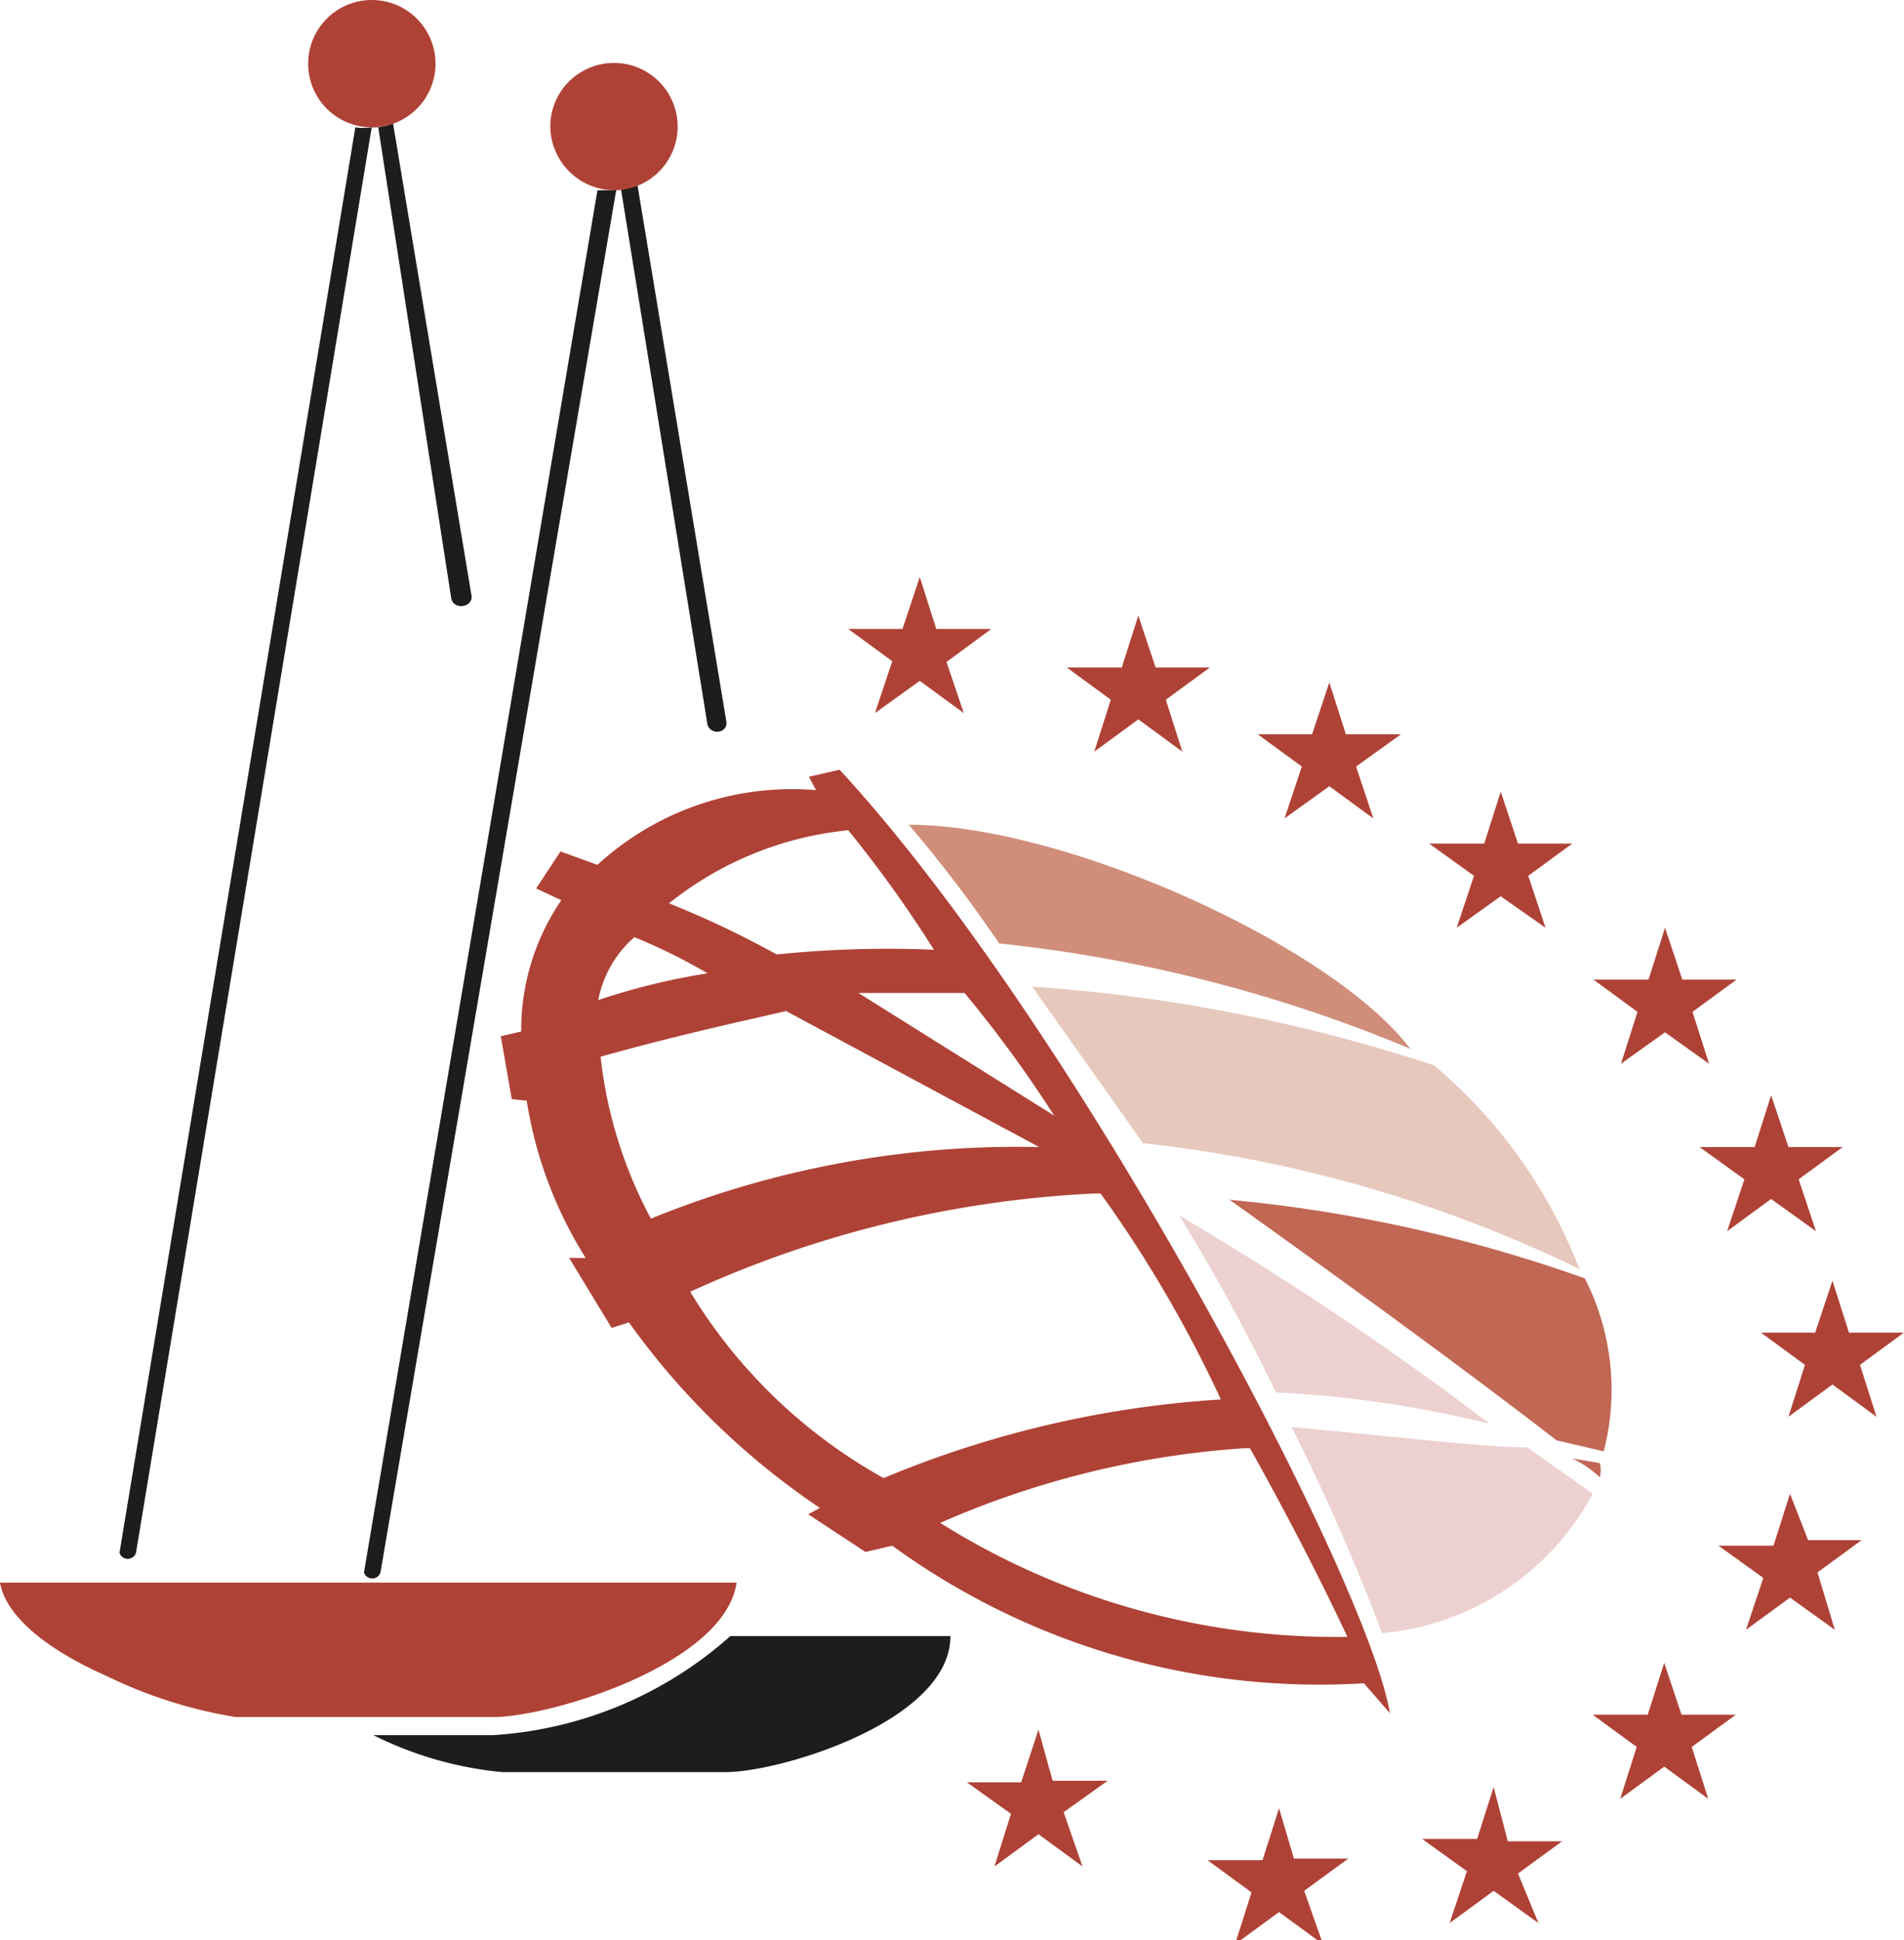
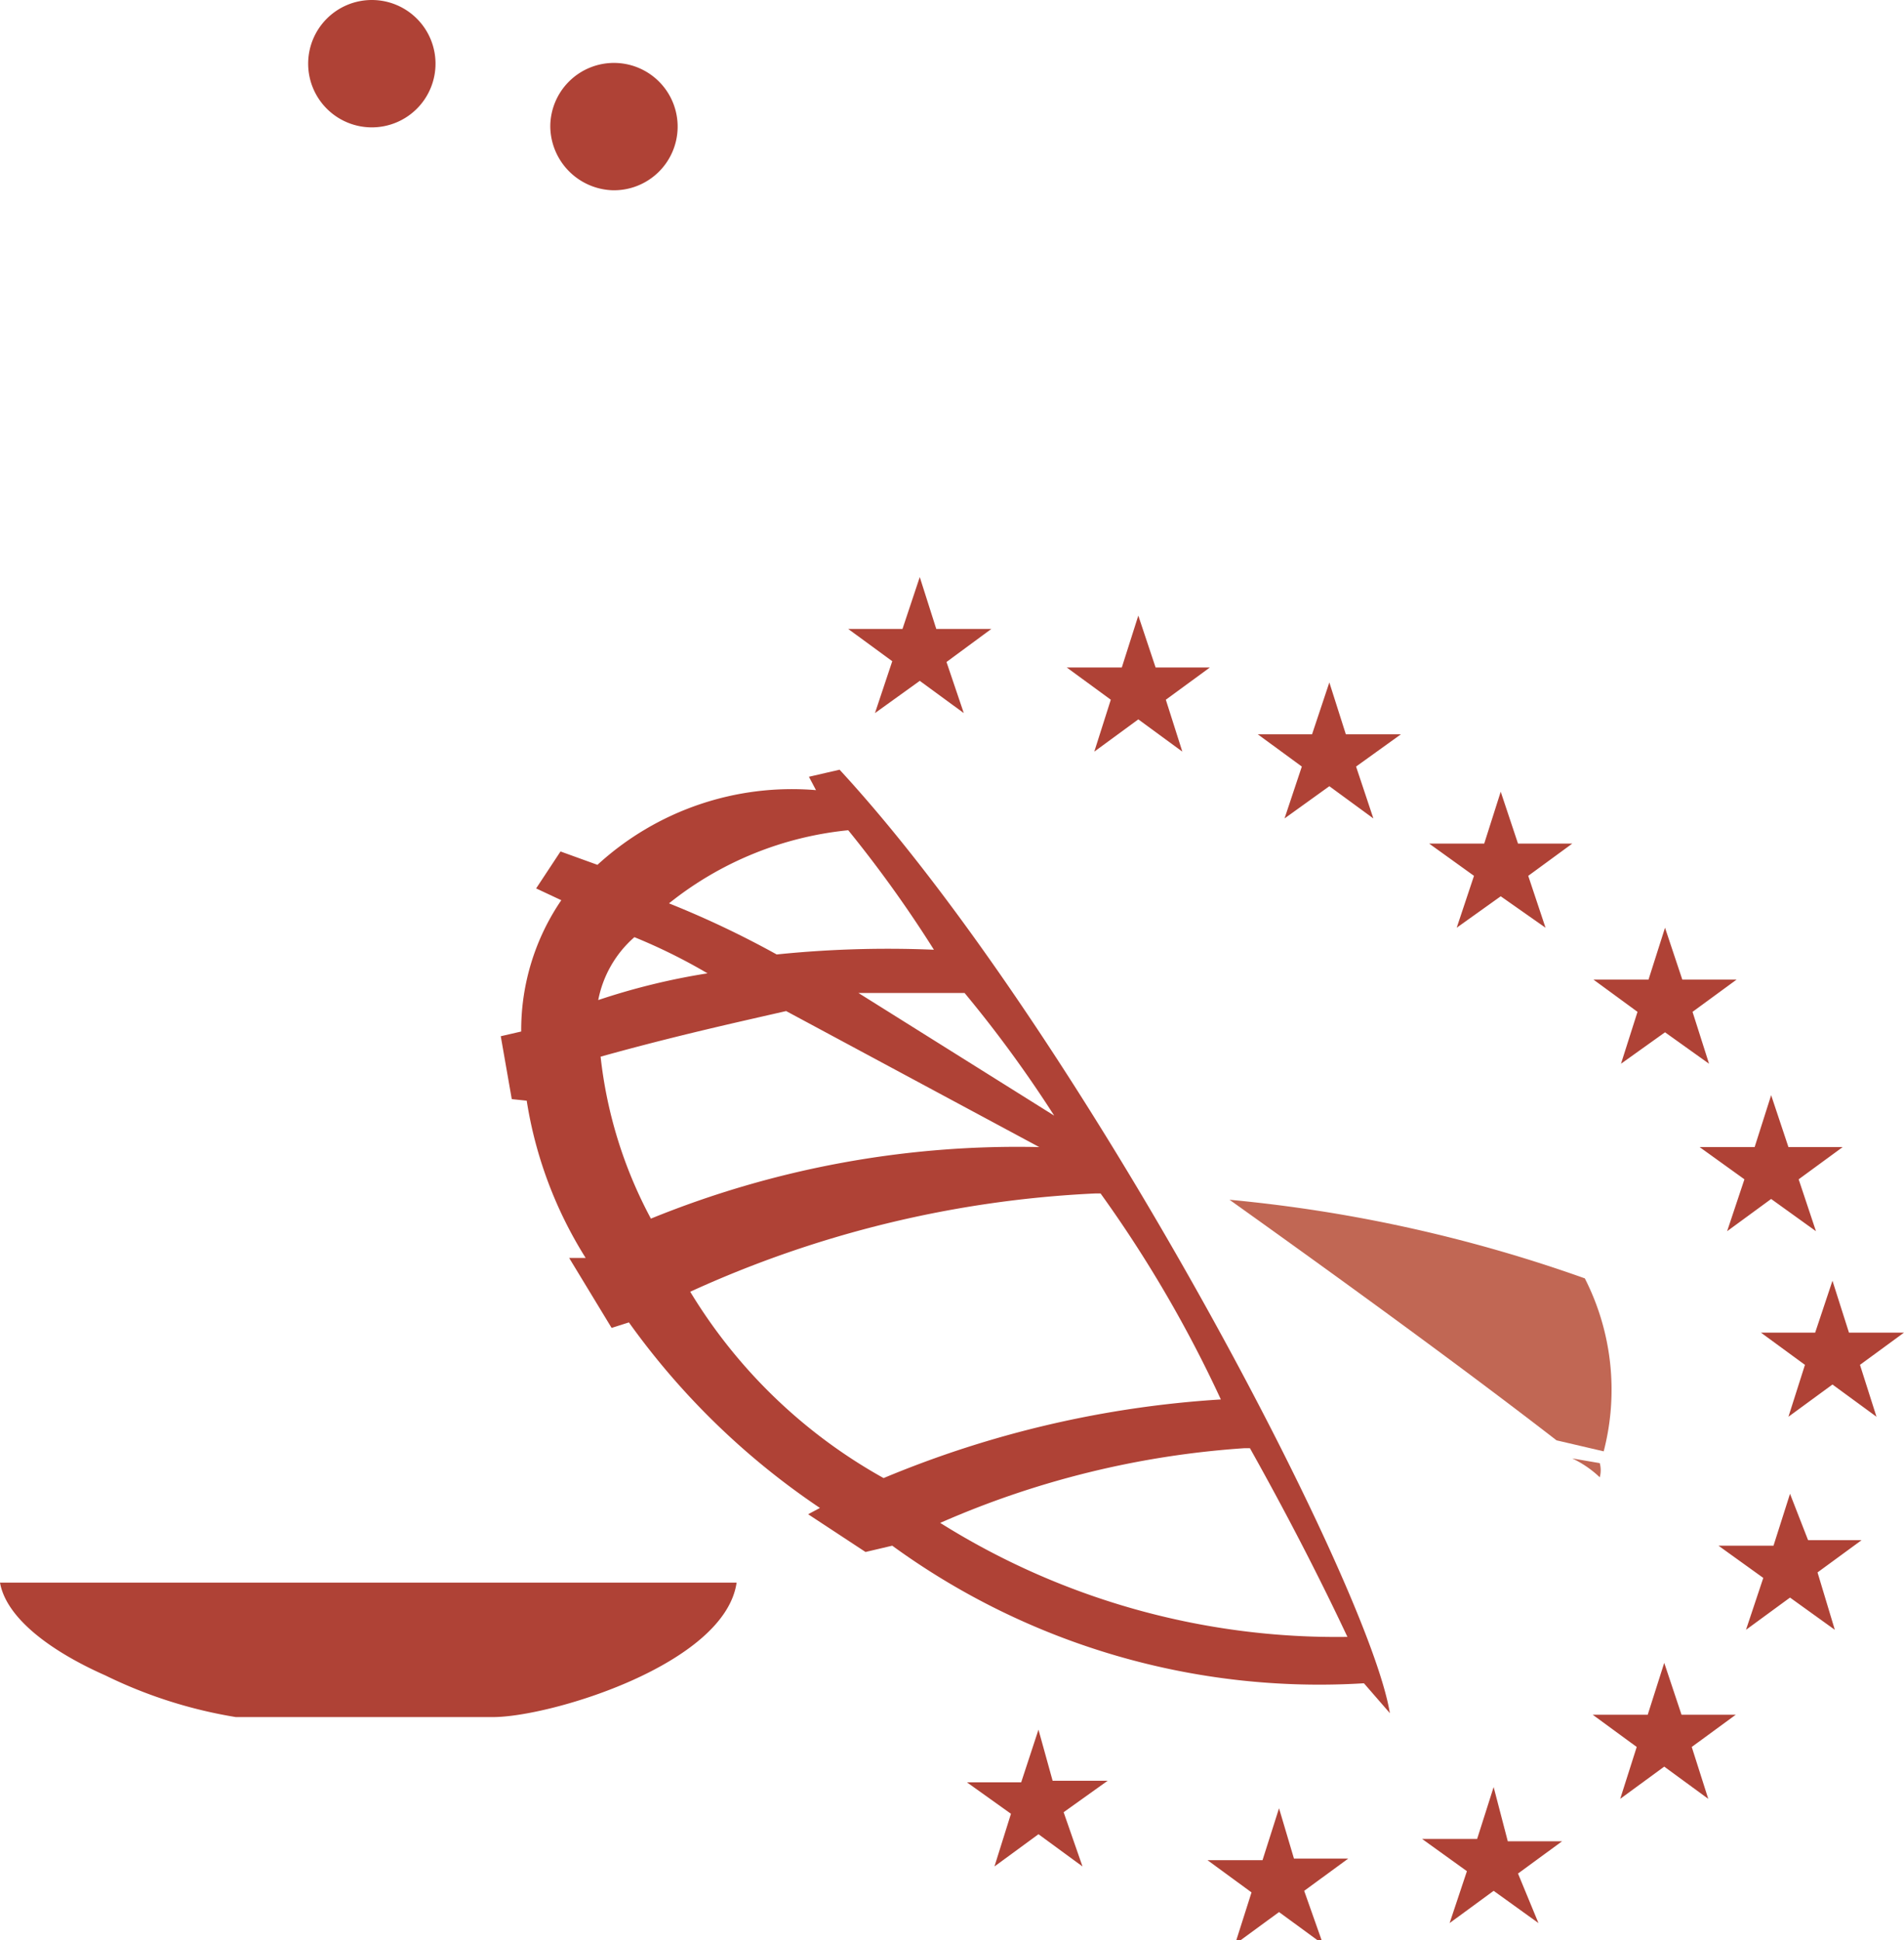
<svg xmlns="http://www.w3.org/2000/svg" viewBox="0 0 24.22 24.68">
  <defs>
    <style>.cls-1{fill:#1d1d1b;}.cls-2{fill:#d08e7a;}.cls-3{fill:#e7c8bc;}.cls-4{fill:#ecd1d0;}.cls-5{fill:#c16754;}.cls-6{fill:#af4236;}</style>
  </defs>
  <title>list-icon</title>
  <g id="Layer_2" data-name="Layer 2">
    <g id="Layer_1-2" data-name="Layer 1">
-       <path class="cls-1" d="M9.29,20.81h2.8c0,1.08-2.16,1.73-2.86,1.73H6.39a4.63,4.63,0,0,1-1.64-.47H6.27A5,5,0,0,0,9.29,20.81ZM6,7.59,5,1.57a.72.72,0,0,1-.21.05H4.73a.76.76,0,0,1-.21,0l-3,18.13a.11.11,0,0,0,.21,0l3-18.14h.08l.93,6C5.77,7.76,6,7.73,6,7.59ZM9.24,9.18,8.11,2.36l-.21.05L9,9.22C9.05,9.36,9.26,9.32,9.24,9.18ZM7.79,2.42l-.19,0L4.63,20a.11.11,0,0,0,.21,0l3-17.59Z" />
-       <path class="cls-2" d="M11.56,10.49c2,0,5.4,1.55,6.38,2.85A18.52,18.52,0,0,0,12.71,12,17.31,17.31,0,0,0,11.56,10.49Z" />
-       <path class="cls-3" d="M13.13,12.55a20.77,20.77,0,0,1,5.11,1,6.37,6.37,0,0,1,1.85,2.59,16.92,16.92,0,0,0-5.55-1.6Z" />
-       <path class="cls-4" d="M15,15.46a40.27,40.27,0,0,1,3.95,2.65,14.06,14.06,0,0,0-2.72-.4A24.84,24.84,0,0,0,15,15.46Zm2.6,5.31A3.38,3.38,0,0,0,20.26,19l-.83-.59c-.51,0-1.51-.12-3-.26A27.93,27.93,0,0,1,17.58,20.77Z" />
      <path class="cls-5" d="M15.64,15.26a18.6,18.6,0,0,1,4.52,1,3.12,3.12,0,0,1,.24,2.2l-.6-.14C18.74,17.5,17.35,16.48,15.64,15.26Zm4.71,3.53a.35.35,0,0,0,0-.18L20,18.55A1.34,1.34,0,0,1,20.35,18.79Z" />
      <path class="cls-6" d="M6.27,21.84H3a5.93,5.93,0,0,1-1.66-.53C.64,21,.08,20.58,0,20.13H9.37C9.22,21.17,7,21.84,6.27,21.84ZM4.73,1.62A.81.81,0,1,0,3.92.81.81.81,0,0,0,4.73,1.62Zm3.06.8A.81.81,0,1,0,7,1.61.82.82,0,0,0,7.79,2.42Zm4.25,6L12.61,8h-.7l-.21-.66L11.48,8h-.69l.56.41-.22.66.57-.41.56.41Zm2.79.48.56-.41H14.7l-.22-.66-.21.66h-.7l.56.41-.21.66.56-.41.56.41Zm2.42.85.57-.41h-.7l-.21-.66-.22.66H16l.56.41-.22.66.57-.41.56.41Zm2.19,1.39.56-.41h-.69l-.22-.66-.21.66h-.7l.57.41-.22.66.56-.4.57.4Zm2.09,1.73.56-.41H21.4l-.22-.66-.21.66h-.7l.56.41-.21.66.56-.4.56.4Zm-8,10.18.56-.4h-.7L13.21,22l-.22.67H12.3l.56.4-.21.67.56-.41.56.41Zm3.06,1,.56-.41h-.69L16.27,23l-.21.66h-.7l.56.41-.21.66.56-.41.56.41Zm2.72-.22.56-.41h-.69L19,22.73l-.21.66h-.7l.57.41-.22.66.56-.41.57.41Zm2.21-1.61.56-.41h-.69l-.22-.66-.21.66h-.7l.56.41-.21.66.56-.41.56.41ZM23.12,20l.56-.41H23L22.77,19l-.21.66h-.7l.57.41-.22.66.56-.41.57.41Zm.54-2.64.56-.41h-.7l-.21-.66-.22.66H22.4l.56.41-.21.66.56-.41.56.41ZM22.88,15l.56-.41h-.69l-.22-.66-.21.66h-.7l.57.41-.22.66.56-.41.57.41ZM12.27,12.63a15.74,15.74,0,0,1,1.14,1.56l-2.49-1.56Zm-.39-.55a13.89,13.89,0,0,0-2,.06,12.13,12.13,0,0,0-1.37-.65,4.33,4.33,0,0,1,2.28-.93A15.56,15.56,0,0,1,11.88,12.08ZM9,12.38a8.6,8.6,0,0,0-1.39.34,1.42,1.42,0,0,1,.46-.8A7.2,7.2,0,0,1,9,12.38Zm1,.48,3.22,1.73a12.35,12.35,0,0,0-4.94.91,5.65,5.65,0,0,1-.64-2.06C8.61,13.17,9.39,13,10,12.86Zm4,2.32a15.94,15.94,0,0,1,1.53,2.62,13.24,13.24,0,0,0-4.29,1,6.66,6.66,0,0,1-2.46-2.37A13.93,13.93,0,0,1,13.93,15.18Zm1.9,3.24c.42.75.85,1.57,1.24,2.4a9.48,9.48,0,0,1-5.18-1.45A11.53,11.53,0,0,1,15.83,18.42Zm-5.62.84.73.48.34-.08a9.23,9.23,0,0,0,6,1.75l.33.38c-.28-1.7-4-8.75-7-12l-.39.09.09.17A3.66,3.66,0,0,0,7.6,11l-.47-.17-.31.47.32.15a2.93,2.93,0,0,0-.51,1.67l-.26.06.14.8L6.7,14a5.3,5.3,0,0,0,.75,2L7.24,16l.54.89L8,16.82a9.49,9.49,0,0,0,2.43,2.36Z" />
    </g>
  </g>
</svg>